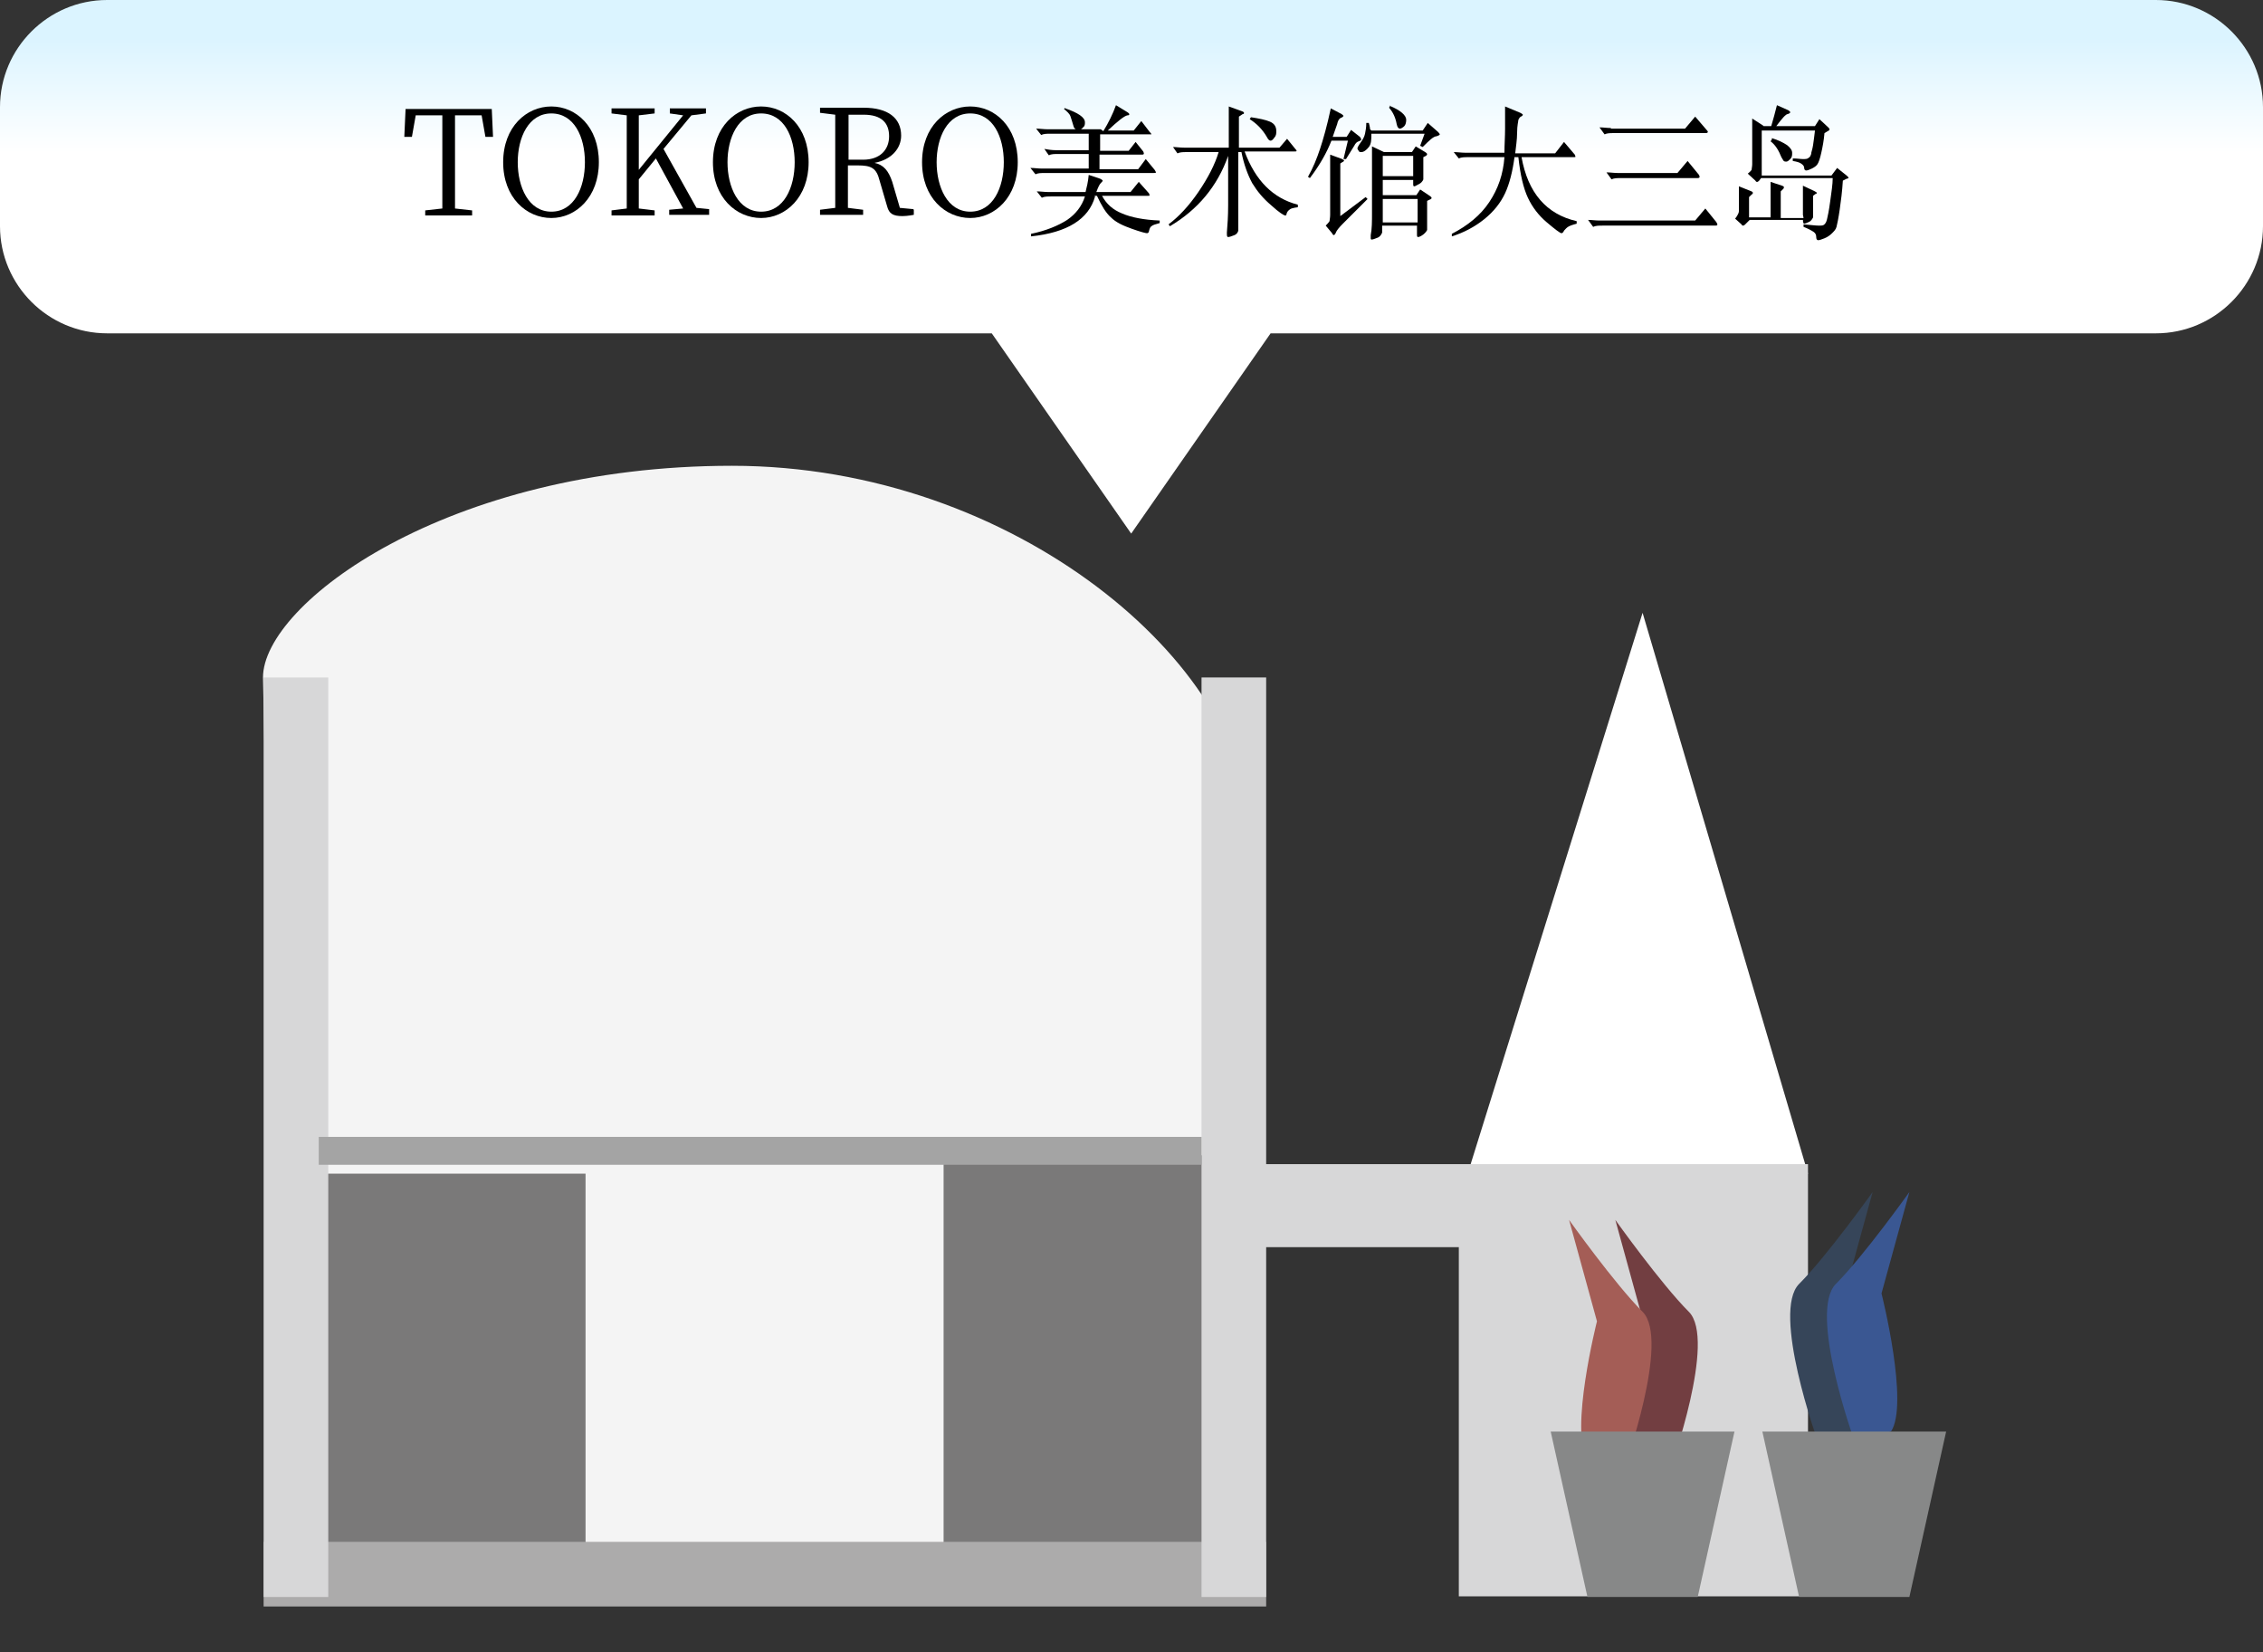
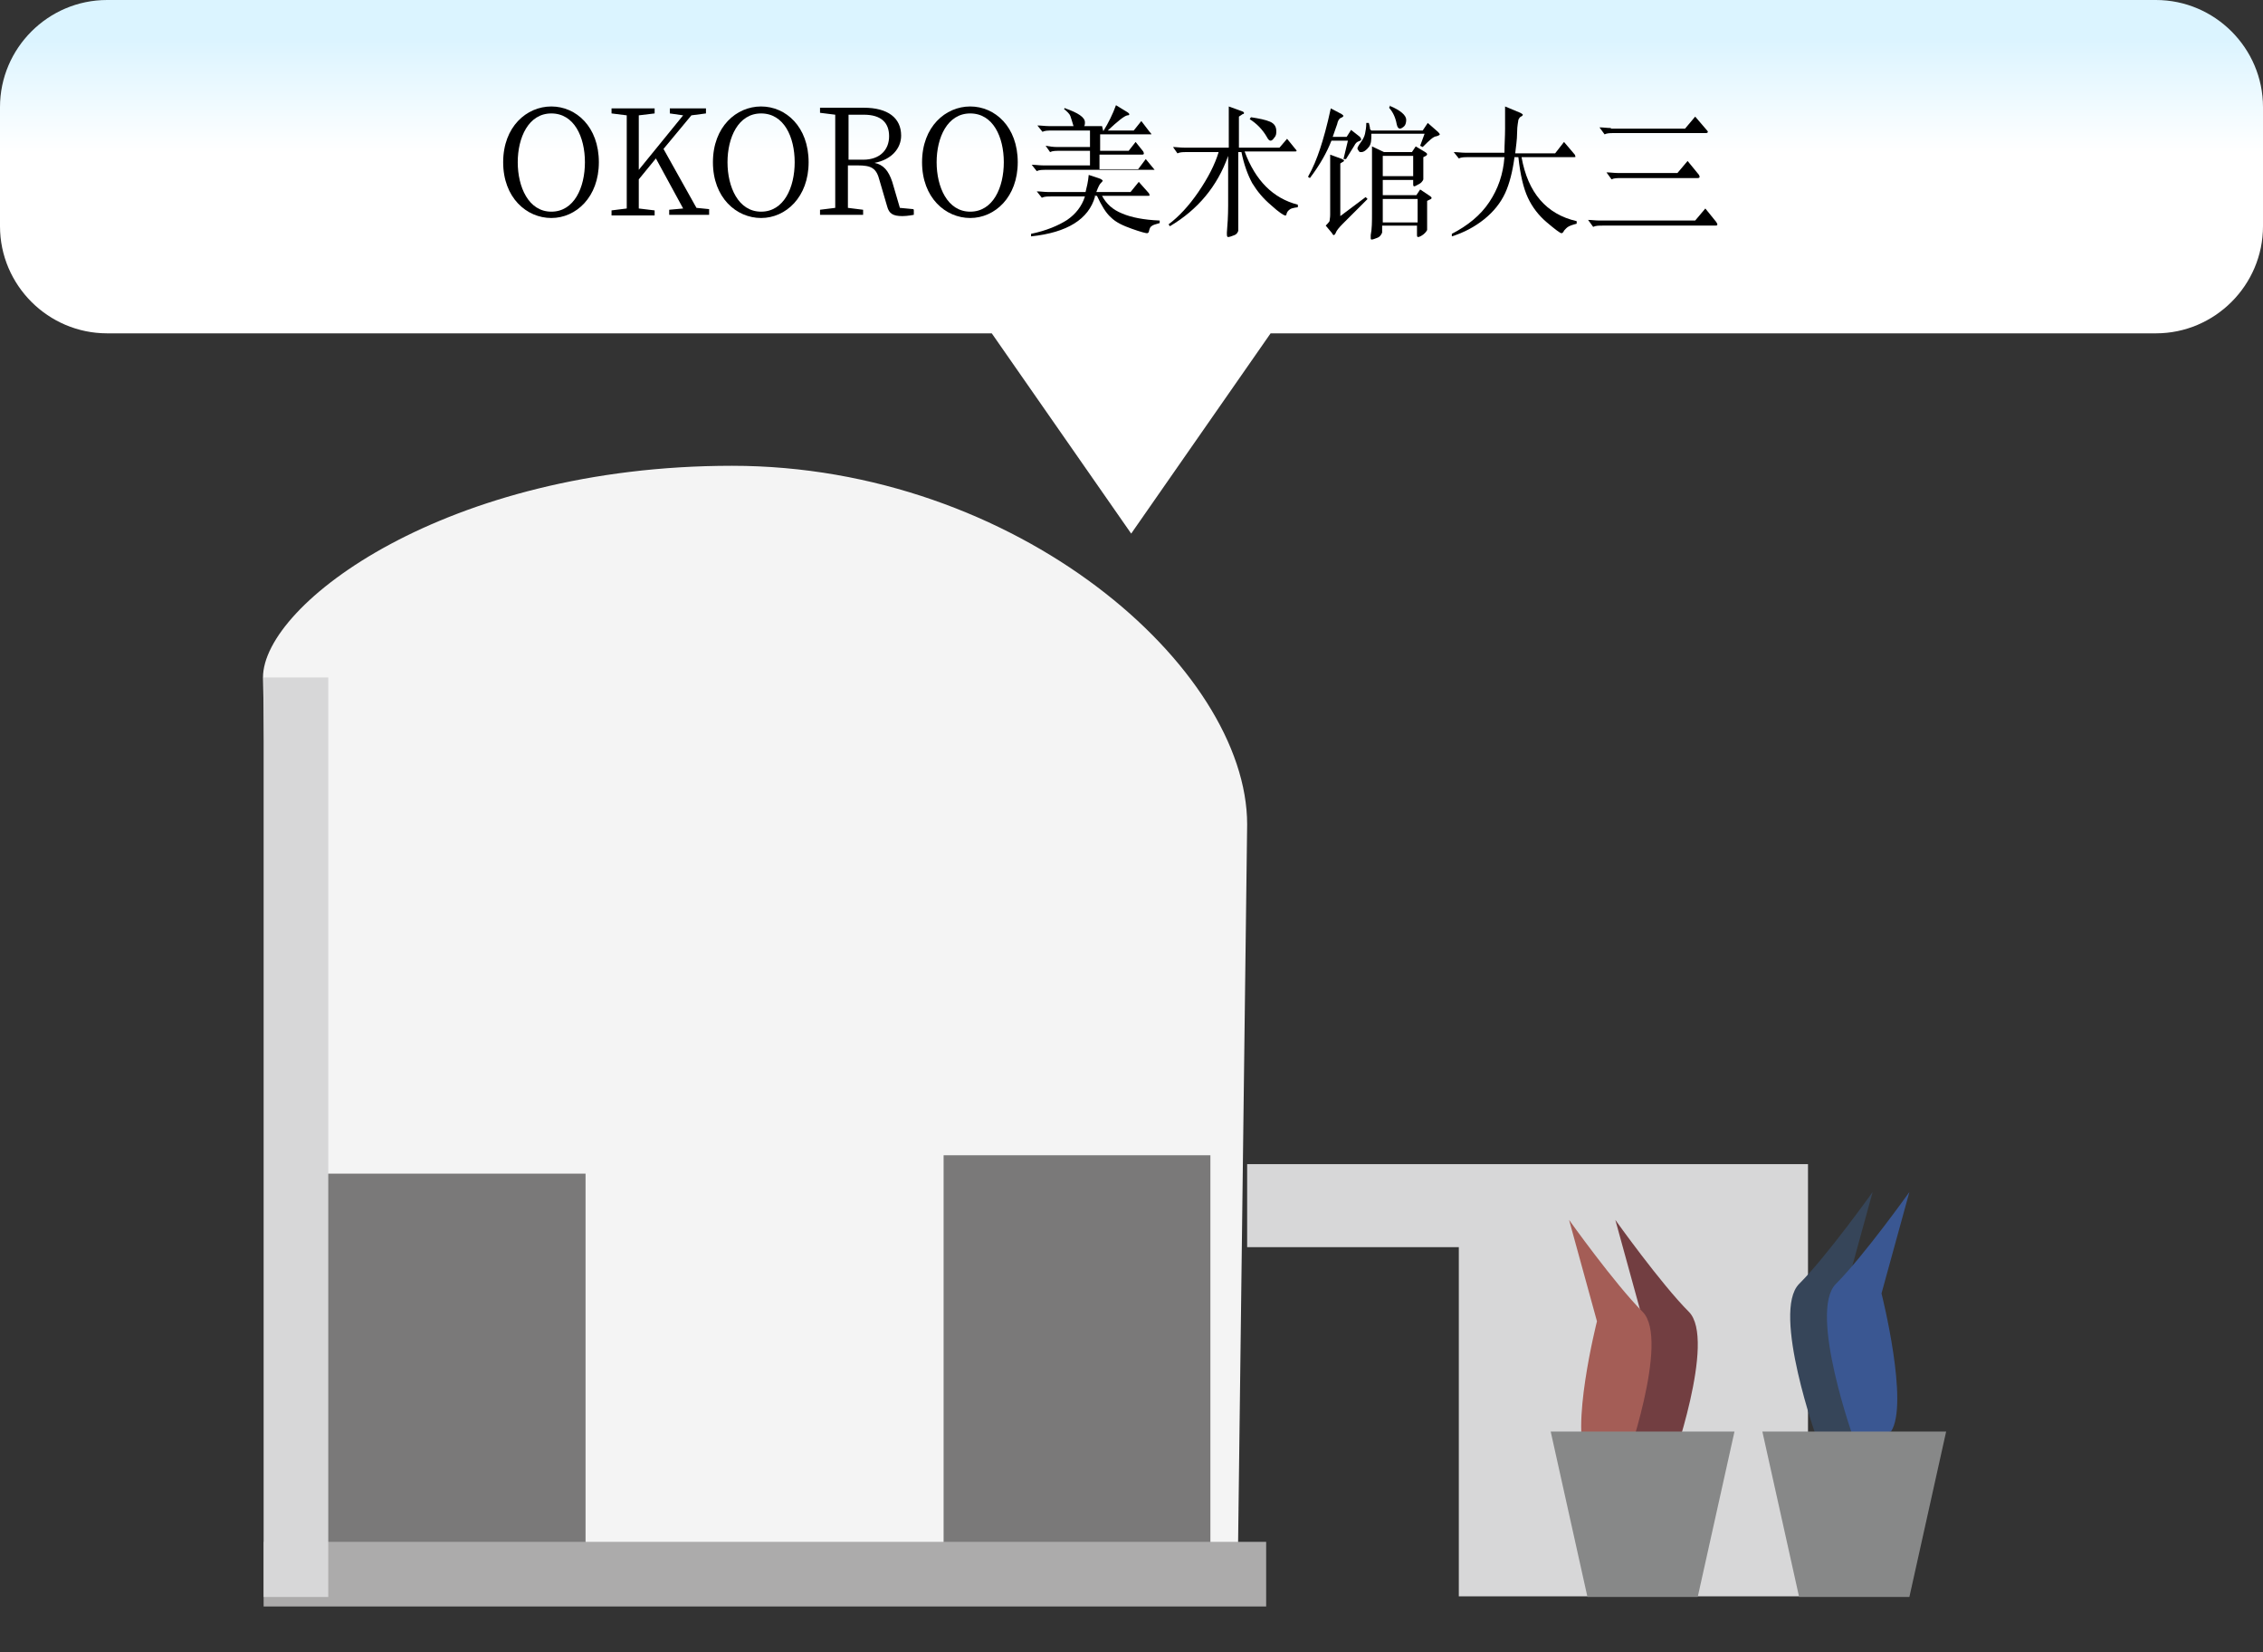
<svg xmlns="http://www.w3.org/2000/svg" id="_イヤー_30" viewBox="0 0 35.71 26.07">
  <rect x="0" y="0" width="35.71" height="26.07" fill="#333333" stroke="none" />
  <defs>
    <style>.cls-1{fill:none;}.cls-2{fill:#f4f4f4;}.cls-3{fill:#fff;}.cls-4{fill:#acabab;}.cls-5{fill:#a4a4a4;}.cls-6{fill:#d7d7d8;}.cls-7{fill:#364559;}.cls-8{fill:#a45d56;}.cls-9{fill:#723e41;}.cls-10{fill:#878888;}.cls-11{fill:#3a5792;}.cls-12{fill:#7a7979;}.cls-13{fill:url(#_名称未設定グラデーション);}</style>
    <linearGradient id="_名称未設定グラデーション" x1="17.85" y1="25.29" x2="17.85" y2="22.78" gradientTransform="translate(0 25.89) scale(1 -1)" gradientUnits="userSpaceOnUse">
      <stop offset="0" stop-color="#dbf4ff" />
      <stop offset=".72" stop-color="#fff" />
    </linearGradient>
  </defs>
  <g>
-     <path id="_ス_129" class="cls-3" d="M25.92,9.67l-2.76,8.85h5.37l-2.61-8.85h0Z" />
    <rect id="_方形_91" class="cls-1" x="4.16" y="7.35" width="27.43" height="18.72" />
    <rect id="_方形_92" class="cls-1" x="4.16" y="7.35" width="27.43" height="18.72" />
    <path id="_ス_126" class="cls-2" d="M19.68,13.01c0-2.47-3.63-5.66-8.13-5.66s-7.4,2.18-7.4,3.34l.29,14.22h15.09l.15-11.9h0Z" />
    <rect id="_方形_93" class="cls-12" x="5.03" y="18.52" width="4.21" height="6.68" />
    <rect id="_方形_94" class="cls-12" x="14.89" y="18.23" width="4.21" height="6.97" />
    <rect id="_方形_95" class="cls-4" x="4.16" y="24.33" width="15.82" height="1.02" />
    <path id="_ス_127" class="cls-6" d="M19.68,18.52v1.16h3.34v5.51h5.51v-6.82h-8.85v.15Z" />
    <rect id="_方形_109" class="cls-6" x="4.16" y="10.69" width="1.02" height="14.51" />
-     <rect id="_方形_110" class="cls-6" x="18.96" y="10.69" width="1.02" height="14.51" />
-     <rect id="_方形_111" class="cls-5" x="5.03" y="17.94" width="13.93" height=".44" />
    <path id="_ス_133" class="cls-7" d="M28.68,22.73s-.73-2.03-.29-2.47,1.16-1.45,1.16-1.45l-.44,1.6s.44,1.74,.15,2.18" />
    <path id="_ス_134" class="cls-11" d="M29.26,22.73s-.73-2.03-.29-2.47,1.16-1.45,1.16-1.45l-.44,1.6s.44,1.74,.15,2.18" />
    <path id="_ス_135" class="cls-9" d="M26.36,23.17s.73-2.03,.29-2.47-1.16-1.45-1.16-1.45l.44,1.6s-.44,1.74-.15,2.18" />
    <path id="_ス_136" class="cls-8" d="M25.63,23.17s.73-2.03,.29-2.47-1.16-1.45-1.16-1.45l.44,1.6s-.44,1.74-.15,2.18" />
    <path id="_ス_137" class="cls-10" d="M25.05,25.2l-.58-2.61h2.9l-.58,2.61" />
    <path id="_ス_138" class="cls-10" d="M28.39,25.2l-.58-2.61h2.9l-.58,2.61" />
  </g>
  <path class="cls-13" d="M34.03,0H1.69C.76,0,0,.76,0,1.69v1.88c0,.93,.76,1.69,1.69,1.69H15.65l2.2,3.16,2.2-3.16h13.97c.93,0,1.69-.76,1.69-1.69V1.69c0-.93-.76-1.69-1.69-1.69h0Z" />
  <g>
-     <path d="M7.18,1.82c0,.22,0,.44,0,.67v.13c0,.22,0,.45,0,.67l.27,.03v.08h-.74v-.08l.27-.03c0-.22,0-.44,0-.67v-.13c0-.23,0-.45,0-.67h-.42l-.06,.34h-.12l.02-.44h1.36l.02,.44h-.12l-.06-.34h-.42Z" />
    <path d="M9.45,2.56c0,.55-.36,.88-.75,.88s-.76-.32-.76-.88,.37-.88,.76-.88,.75,.32,.75,.88Zm-.75,.78c.36,0,.53-.38,.53-.78s-.17-.77-.53-.77-.53,.38-.53,.77,.17,.78,.53,.78Z" />
    <path d="M11.19,3.31v.08h-.63v-.08l.22-.02-.43-.79-.27,.33c0,.13,0,.29,0,.46l.25,.03v.08h-.68v-.08l.24-.03c0-.22,0-.44,0-.67v-.13c0-.22,0-.45,0-.67l-.24-.03v-.08h.68v.08l-.25,.03c0,.22,0,.44,0,.67v.19l.7-.86-.21-.03v-.08h.57v.08l-.23,.03-.44,.53,.52,.93,.2,.02Z" />
    <path d="M12.76,2.56c0,.55-.36,.88-.75,.88s-.76-.32-.76-.88,.37-.88,.76-.88,.75,.32,.75,.88Zm-.75,.78c.36,0,.53-.38,.53-.78s-.17-.77-.53-.77-.53,.38-.53,.77,.17,.78,.53,.78Z" />
    <path d="M14.42,3.31v.08s-.1,.02-.18,.02c-.15,0-.21-.04-.24-.15l-.12-.41c-.05-.2-.13-.24-.35-.24h-.15c0,.24,0,.46,0,.67l.24,.03v.08h-.68v-.08l.24-.03c0-.22,0-.44,0-.67v-.13c0-.22,0-.45,0-.67l-.24-.03v-.08h.69c.38,0,.59,.16,.59,.44,0,.2-.15,.38-.42,.43,.14,.03,.22,.12,.28,.3l.12,.41,.21,.02Zm-.8-.79c.27,0,.41-.16,.41-.37s-.12-.34-.4-.34h-.24c0,.22,0,.44,0,.71h.23Z" />
    <path d="M16.06,2.56c0,.55-.36,.88-.75,.88s-.76-.32-.76-.88,.37-.88,.76-.88,.75,.32,.75,.88Zm-.75,.78c.36,0,.53-.38,.53-.78s-.17-.77-.53-.77-.53,.38-.53,.77,.17,.78,.53,.78Z" />
-     <path d="M17.28,3.1c-.1,.36-.44,.57-1.01,.63v-.04c.24-.05,.43-.13,.57-.22,.13-.09,.23-.21,.28-.37h-.53c-.06,0-.11,0-.15,.02l-.08-.1c.06,0,.12,.01,.18,.01h.59c.02-.08,.04-.16,.05-.27l.18,.06s.04,.02,.04,.03-.01,.02-.03,.04-.04,.06-.07,.14h.54l.13-.16,.16,.18s.01,.02,.01,.03,0,.01-.03,.01h-.72c.07,.13,.17,.22,.32,.28,.14,.06,.34,.1,.59,.11v.04c-.07,.02-.11,.03-.13,.05-.02,.01-.03,.04-.04,.08,0,.02-.02,.03-.03,.03-.02,0-.1-.02-.24-.07-.14-.05-.25-.1-.33-.18-.08-.07-.15-.19-.22-.34h-.04Zm.13-1.03c.08-.13,.15-.27,.2-.41l.18,.11s.03,.02,.03,.03,0,.02-.03,.02c-.05,.01-.15,.09-.31,.24h.41l.12-.15,.13,.17s.03,.03,.03,.04c0,0-.01,0-.04,0h-.77v.26h.45l.11-.14,.12,.15s.01,.02,.01,.03,0,.02-.03,.02h-.67v.23h.61l.12-.16,.14,.17s.02,.03,.02,.04-.01,.01-.04,.01h-1.71c-.06,0-.11,0-.15,.02l-.08-.1c.06,0,.12,.01,.18,.01h.74v-.23h-.48c-.06,0-.11,0-.15,.02l-.07-.1c.05,.01,.12,.02,.18,.02h.52v-.26h-.6c-.06,0-.11,0-.15,.02l-.08-.1c.06,0,.12,.01,.18,.01h.84Zm-.6-.36c.2,.07,.31,.14,.31,.22,0,.03,0,.06-.03,.08-.02,.03-.05,.04-.08,.04s-.06-.02-.07-.06c-.02-.07-.04-.13-.05-.16s-.05-.07-.1-.11l.02-.02Z" />
+     <path d="M17.28,3.1c-.1,.36-.44,.57-1.01,.63v-.04c.24-.05,.43-.13,.57-.22,.13-.09,.23-.21,.28-.37h-.53c-.06,0-.11,0-.15,.02l-.08-.1c.06,0,.12,.01,.18,.01h.59c.02-.08,.04-.16,.05-.27l.18,.06s.04,.02,.04,.03-.01,.02-.03,.04-.04,.06-.07,.14h.54l.13-.16,.16,.18s.01,.02,.01,.03,0,.01-.03,.01h-.72c.07,.13,.17,.22,.32,.28,.14,.06,.34,.1,.59,.11v.04c-.07,.02-.11,.03-.13,.05-.02,.01-.03,.04-.04,.08,0,.02-.02,.03-.03,.03-.02,0-.1-.02-.24-.07-.14-.05-.25-.1-.33-.18-.08-.07-.15-.19-.22-.34h-.04Zm.13-1.03c.08-.13,.15-.27,.2-.41l.18,.11s.03,.02,.03,.03,0,.02-.03,.02c-.05,.01-.15,.09-.31,.24h.41l.12-.15,.13,.17s.03,.03,.03,.04c0,0-.01,0-.04,0h-.77v.26h.45l.11-.14,.12,.15s.01,.02,.01,.03,0,.02-.03,.02h-.67v.23h.61l.12-.16,.14,.17h-1.71c-.06,0-.11,0-.15,.02l-.08-.1c.06,0,.12,.01,.18,.01h.74v-.23h-.48c-.06,0-.11,0-.15,.02l-.07-.1c.05,.01,.12,.02,.18,.02h.52v-.26h-.6c-.06,0-.11,0-.15,.02l-.08-.1c.06,0,.12,.01,.18,.01h.84Zm-.6-.36c.2,.07,.31,.14,.31,.22,0,.03,0,.06-.03,.08-.02,.03-.05,.04-.08,.04s-.06-.02-.07-.06c-.02-.07-.04-.13-.05-.16s-.05-.07-.1-.11l.02-.02Z" />
    <path d="M19.39,2.33v-.34c0-.14,0-.24,0-.31l.22,.08s.02,.01,.02,.02,0,.02-.02,.02l-.06,.04v.49h.64l.12-.14,.13,.16s.02,.02,.02,.03-.01,.01-.03,.01h-.79c.17,.46,.45,.74,.84,.84v.04s-.09,.01-.12,.03c-.03,.02-.05,.04-.06,.08,0,.02-.01,.02-.02,.02-.02,0-.1-.05-.22-.16-.13-.11-.22-.22-.3-.35-.07-.13-.13-.29-.17-.49h-.05v.85c0,.06,0,.12,0,.2v.19s-.01,.05-.06,.07-.08,.03-.1,.03c-.02,0-.02-.02-.02-.07,.01-.12,.02-.26,.02-.43v-.78c-.17,.48-.48,.85-.92,1.11l-.02-.03c.16-.12,.32-.29,.47-.51,.15-.22,.26-.43,.32-.63h-.5c-.06,0-.11,0-.15,.02l-.07-.1c.05,0,.11,.01,.18,.01h.69Zm.35-.48c.13,.02,.23,.04,.3,.07s.1,.08,.1,.15c0,.03,0,.07-.03,.1-.02,.03-.04,.05-.06,.05s-.04-.02-.06-.06c-.07-.12-.16-.21-.27-.28l.02-.03Z" />
    <path d="M21.01,2.22c-.07,.18-.18,.38-.34,.59l-.03-.02c.08-.14,.14-.29,.19-.44,.05-.15,.11-.36,.17-.64l.17,.09s.03,.02,.03,.03c0,0-.01,.02-.04,.03-.03,.01-.05,.05-.06,.1-.02,.05-.04,.12-.07,.2h.22l.07-.11,.14,.11s.02,.03,.02,.04-.01,.02-.04,.03-.05,.03-.07,.07l-.13,.21h-.04s.07-.29,.07-.29h-.27Zm.55,.94l-.37,.37c-.06,.06-.1,.11-.11,.14-.01,.03-.03,.04-.03,.04s-.02,0-.03-.03l-.1-.12s.05-.05,.06-.07c0-.02,.01-.05,.01-.1v-.58c0-.13,0-.25,0-.37l.19,.07s.03,.02,.03,.02c0,0,0,.02-.03,.03l-.03,.02v.83l.4-.3,.03,.03Zm.08-1.1h.81l.08-.12,.16,.14s.03,.03,.03,.04-.02,.02-.05,.03c-.05,0-.12,.07-.22,.17l-.04-.02,.07-.19h-.84c0,.09,0,.16-.04,.21-.04,.05-.08,.08-.12,.08-.02,0-.03,0-.04-.02-.01-.01-.02-.03-.02-.04s.02-.05,.05-.09c.03-.04,.06-.09,.07-.14s.02-.1,.02-.17h.04s.02,.07,.02,.1Zm.21,.34h.43l.06-.09,.15,.09s.03,.02,.03,.03c0,0,0,.02-.02,.03l-.04,.02v.16s0,.06,0,.1v.09s-.01,.04-.06,.07c-.04,.02-.07,.04-.08,.04-.01,0-.02,0-.02-.03v-.07h-.48v.24h.53l.06-.09,.15,.1s.03,.02,.03,.03,0,.02-.03,.03l-.04,.02v.27s0,.06,0,.1v.09s-.02,.04-.06,.07-.07,.04-.08,.04c-.01,0-.02,0-.02-.03v-.15h-.55v.11s-.02,.06-.07,.08-.08,.03-.09,.03-.02,0-.02-.02,0-.03,0-.05c.02-.1,.02-.22,.02-.34v-.74c0-.14,0-.25,0-.32l.19,.09Zm.45,.38v-.32h-.48v.32h.48Zm-.48,.36v.37h.55v-.37h-.55Zm.11-1.47c.17,.07,.26,.15,.26,.22,0,.04-.01,.08-.03,.1-.02,.02-.05,.04-.07,.04s-.04-.02-.05-.07c-.02-.11-.06-.19-.12-.26l.02-.04Z" />
    <path d="M23.9,2.47c-.03,.23-.08,.43-.15,.58s-.18,.29-.33,.41c-.15,.12-.32,.21-.51,.27v-.04c.25-.13,.45-.29,.59-.5,.14-.21,.22-.44,.24-.71h-.57c-.06,0-.11,0-.15,.02l-.08-.1c.06,0,.12,.01,.18,.01h.62c0-.13,.01-.25,.01-.38s0-.24,0-.35l.24,.1s.04,.02,.04,.03c0,0,0,.02-.03,.03-.02,.01-.03,.03-.04,.05,0,.02-.02,.09-.02,.2,0,.12-.02,.23-.03,.33h.63l.14-.18,.17,.2s.01,.02,.01,.03,0,.01-.03,.01h-.82c.1,.56,.39,.9,.87,1.01v.04s-.08,.02-.12,.04-.06,.05-.08,.07c-.01,.03-.03,.04-.04,.04-.02,0-.1-.06-.23-.17s-.23-.24-.3-.39c-.07-.15-.12-.36-.15-.64h-.06Z" />
    <path d="M25.25,3.48h1.5l.16-.19,.17,.21s.02,.03,.02,.04,0,.02-.03,.02h-1.78c-.06,0-.11,0-.15,.02l-.08-.11c.05,0,.12,.01,.18,.01Zm.17-1.45h1.17l.16-.19,.18,.21s.02,.02,.02,.03-.01,.02-.03,.02h-1.45c-.06,0-.11,0-.15,.02l-.08-.11c.06,0,.12,.01,.18,.01Zm.12,.7h.93l.16-.19,.18,.22s.01,.02,.01,.03-.01,.02-.03,.02h-1.21c-.06,0-.11,0-.15,.02l-.08-.11c.06,0,.12,.01,.18,.01Z" />
-     <path d="M28.45,3.39v-.26c0-.06,0-.13,0-.2l.19,.09s.03,.02,.03,.02c0,0,0,.02-.02,.02l-.04,.03v.13c0,.07,0,.11,0,.14v.07s-.02,.05-.06,.07-.07,.03-.08,.03c-.01,0-.02-.02-.02-.06h-.84l-.07,.07s-.02,.02-.03,.02-.02,0-.03-.02l-.1-.09s.06-.07,.06-.12v-.19c0-.06,0-.13,0-.2l.2,.08s.02,.01,.02,.02,0,.02-.02,.03l-.04,.04v.32h.34v-.36c0-.06,0-.13,0-.2l.18,.06s.03,.01,.03,.02,0,.02-.01,.03l-.04,.04v.42h.36Zm-.62-1.4h.12c.03-.1,.06-.21,.09-.33l.18,.08s.03,.02,.03,.03-.01,.02-.04,.03c-.03,0-.09,.07-.18,.19h.61l.07-.11,.14,.13s.02,.02,.02,.03c0,0,0,.02-.03,.03l-.05,.03c-.01,.12-.03,.22-.05,.31s-.04,.15-.06,.18c-.02,.03-.05,.05-.09,.07s-.07,.03-.09,.03c-.02,0-.03-.02-.03-.04,0-.03-.02-.05-.05-.07s-.07-.03-.13-.04v-.04c.07,0,.12,.01,.16,.01s.07,0,.09-.02c.02-.01,.03-.03,.04-.06,0-.03,.02-.07,.03-.14s.02-.14,.03-.23h-.84v.71h1.1l.09-.12,.15,.12s.03,.03,.03,.03c0,0,0,.02-.03,.02l-.06,.03c-.01,.17-.03,.32-.05,.46-.02,.14-.04,.23-.05,.27-.01,.04-.04,.07-.07,.1-.03,.03-.07,.06-.12,.08-.05,.02-.08,.03-.1,.03-.02,0-.03-.02-.03-.05s-.01-.06-.04-.08-.08-.05-.16-.08v-.04c.12,.01,.19,.02,.24,.02s.07,0,.09-.02,.03-.04,.04-.08c.01-.04,.03-.13,.05-.28,.02-.15,.04-.27,.04-.37h-1.13l-.03,.04s-.02,.02-.03,.02-.02,0-.03-.02l-.12-.11s.05-.04,.06-.06c0-.02,.01-.05,.01-.09v-.45c0-.12,0-.21,0-.27l.17,.11Zm.13,.19c.1,.03,.18,.07,.24,.11,.05,.04,.08,.08,.08,.12s0,.07-.03,.1c-.02,.02-.04,.04-.06,.04s-.04,0-.05-.02-.02-.03-.03-.05c-.04-.1-.09-.19-.17-.25l.02-.03Z" />
  </g>
</svg>